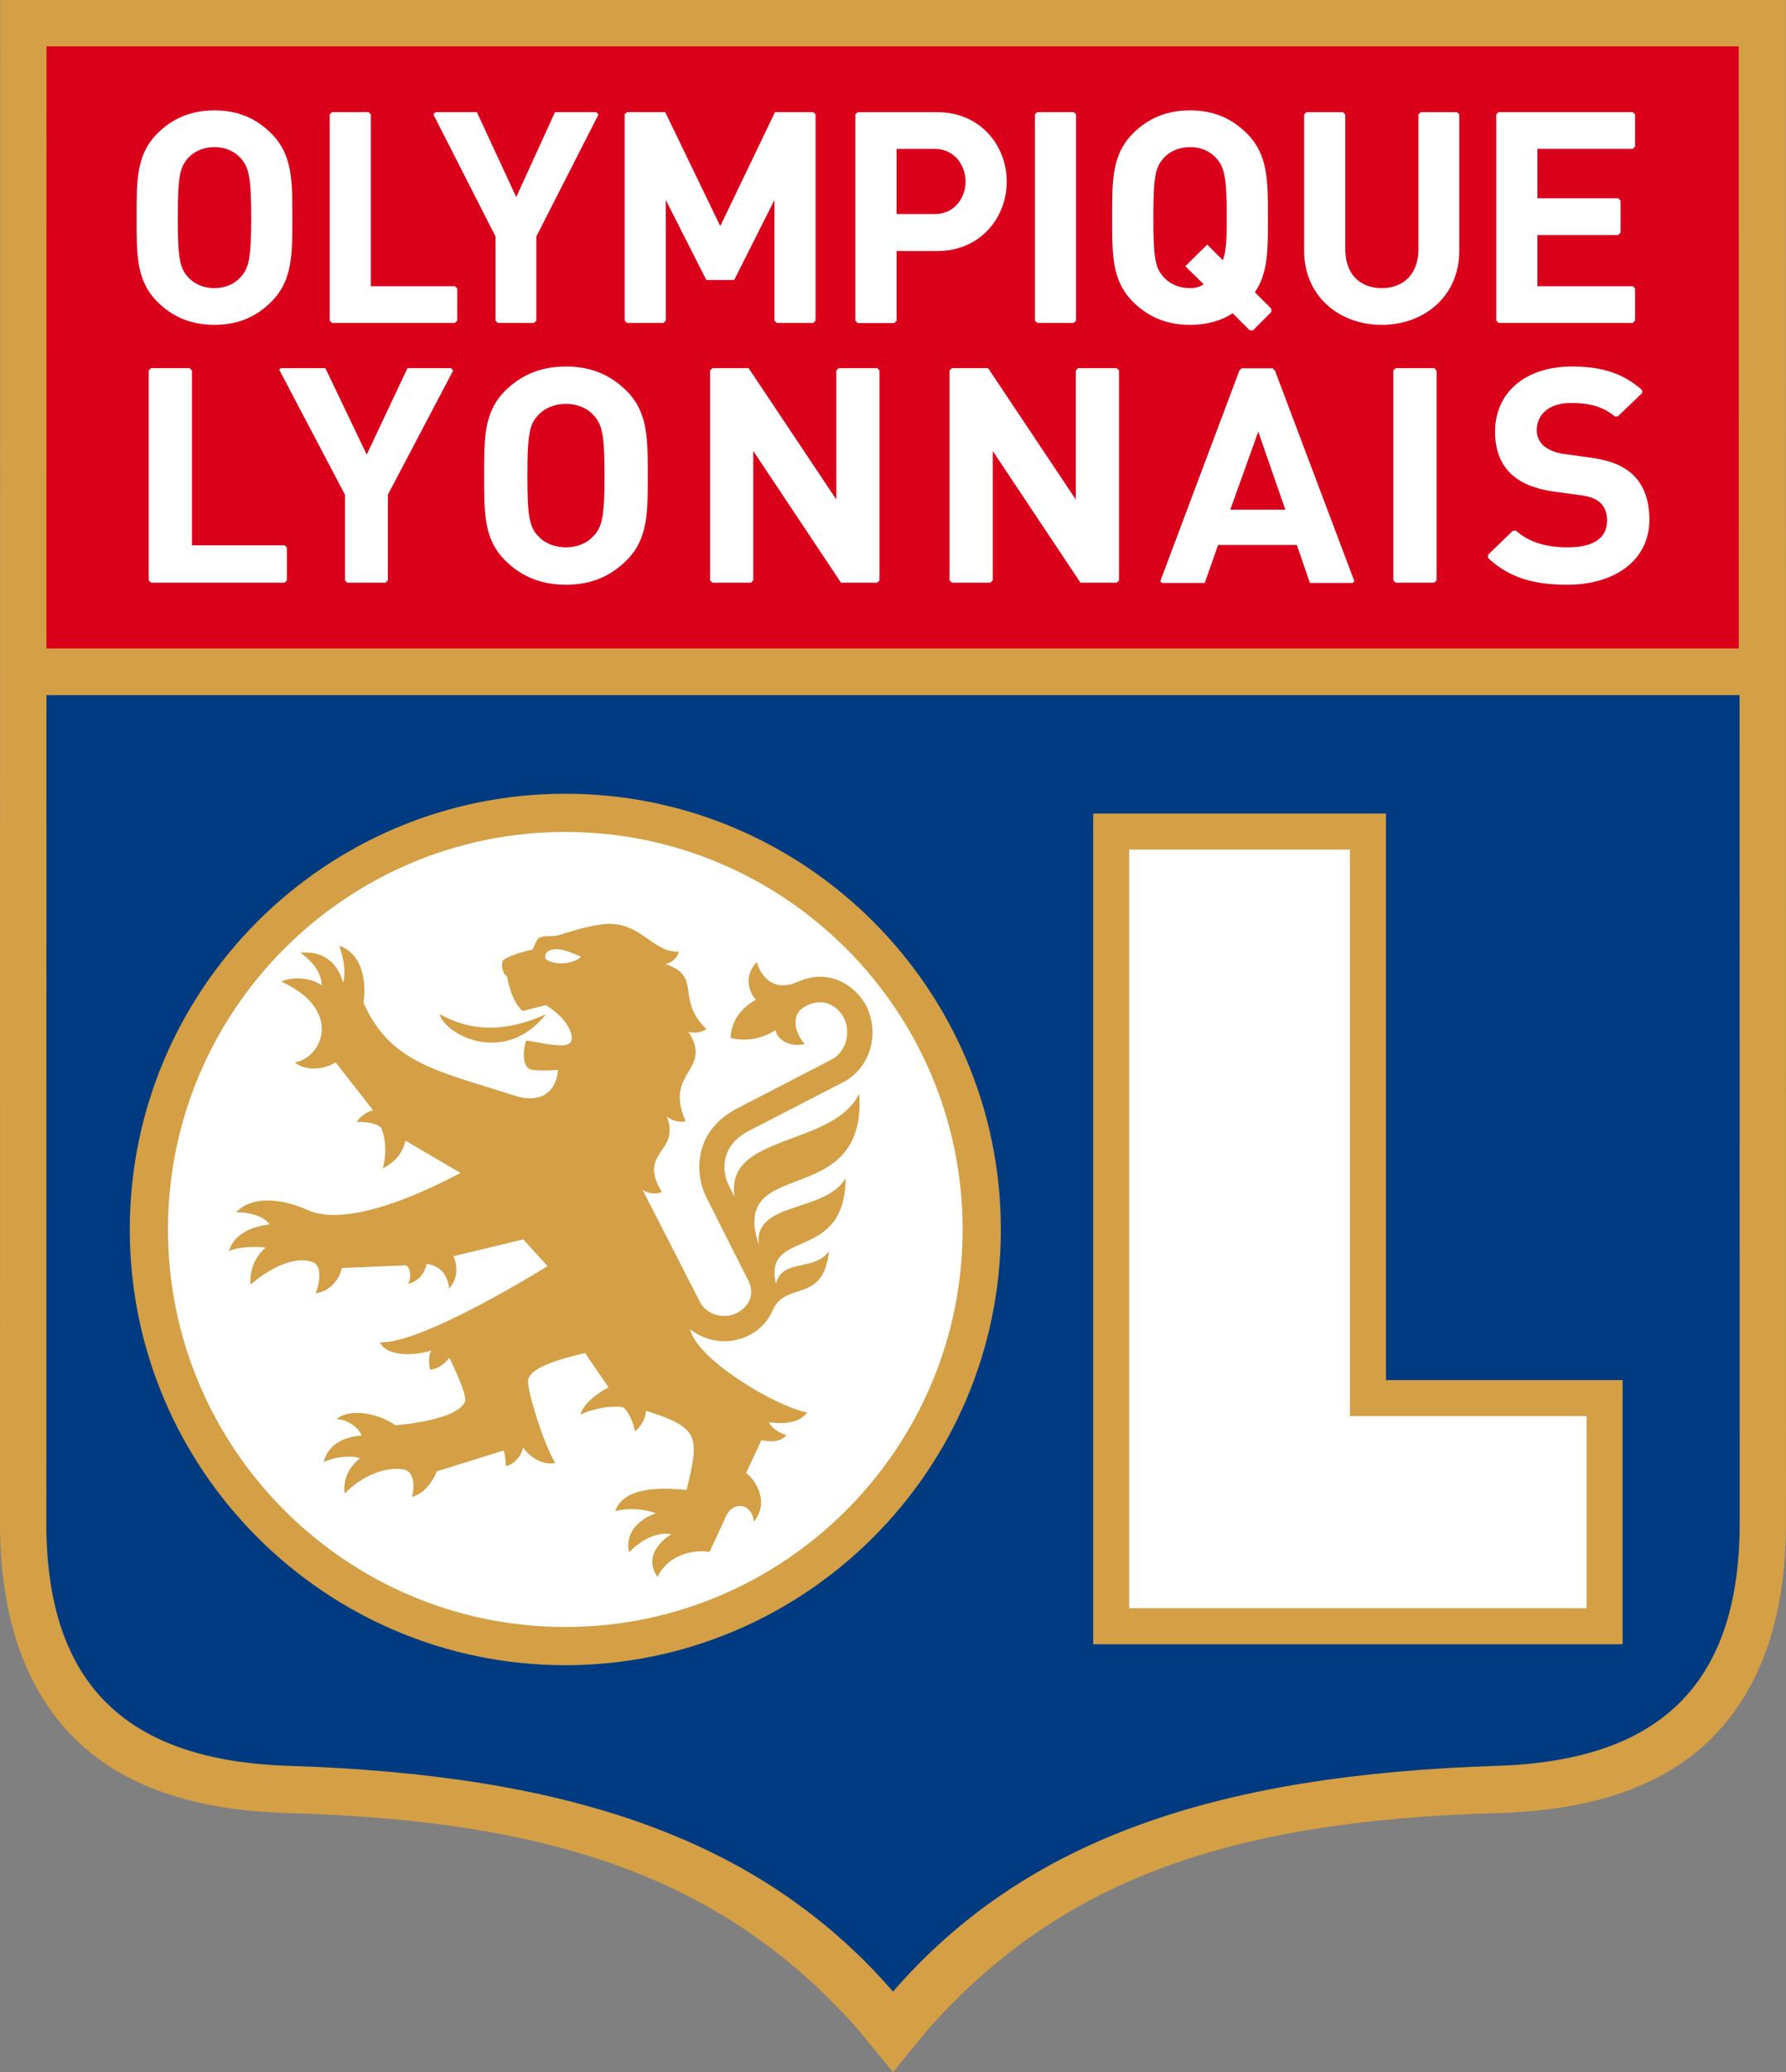
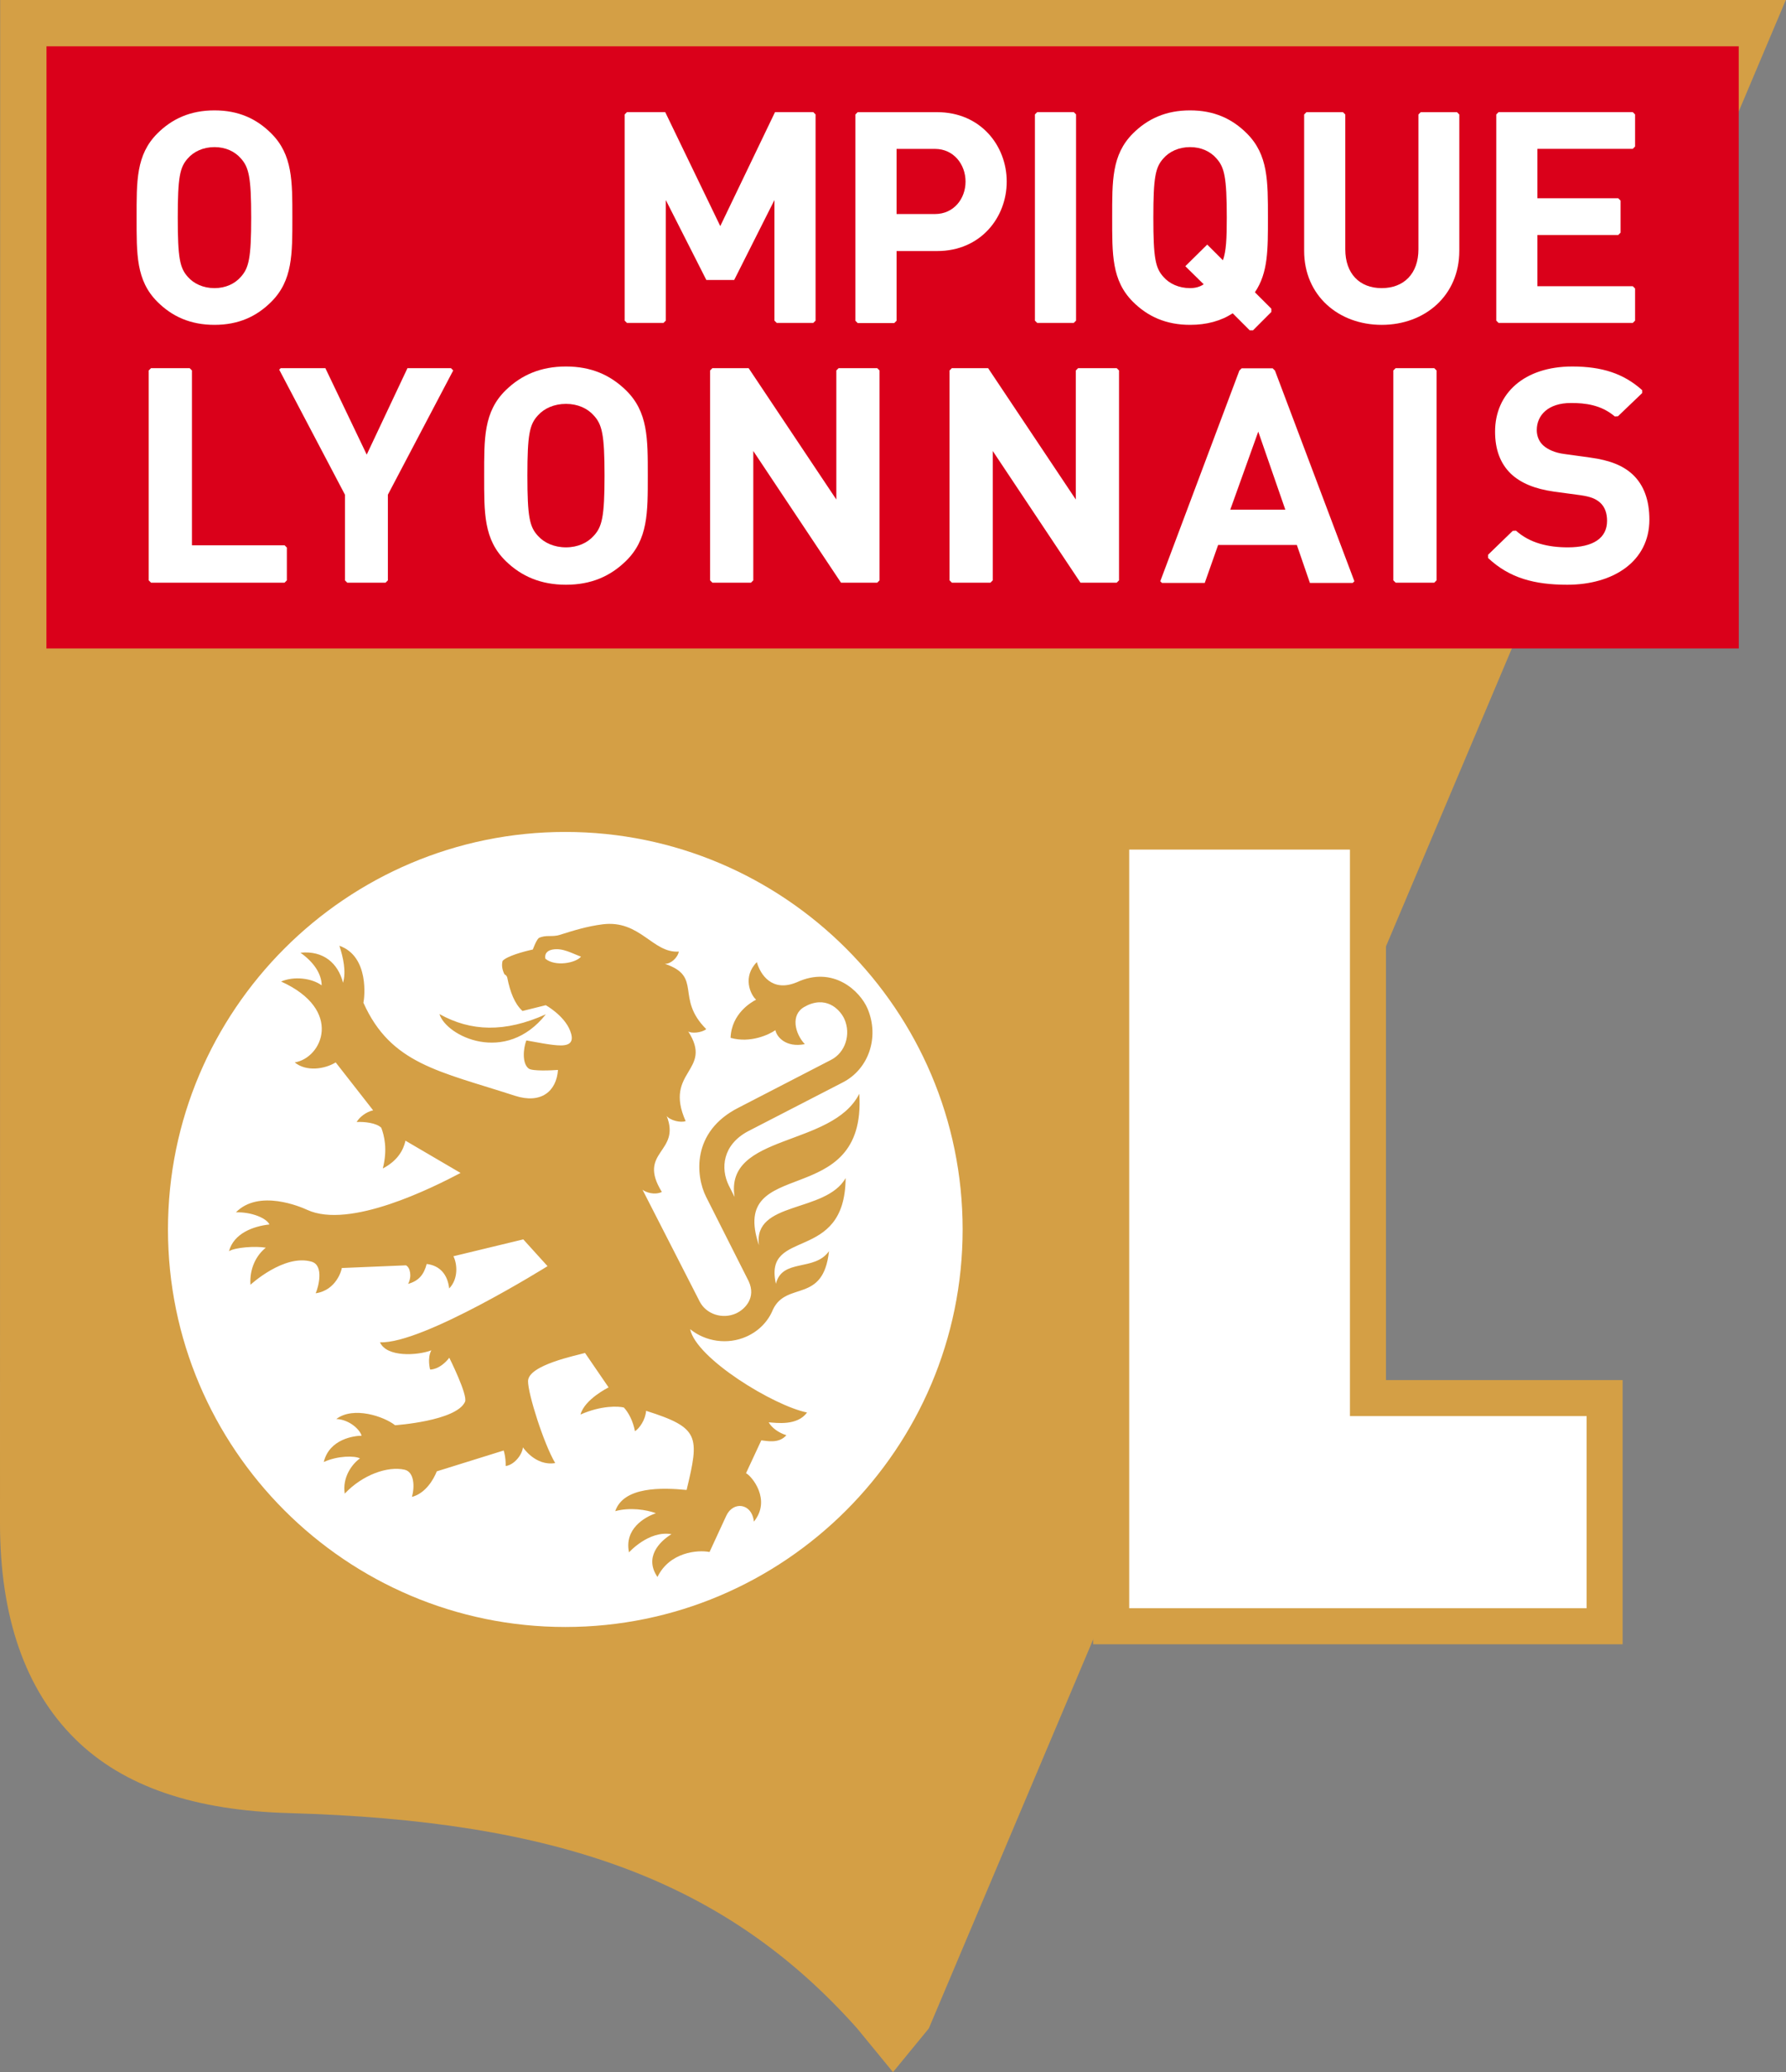
<svg xmlns="http://www.w3.org/2000/svg" xmlns:ns1="http://sodipodi.sourceforge.net/DTD/sodipodi-0.dtd" xmlns:ns2="http://www.inkscape.org/namespaces/inkscape" version="1.1" id="Ebene_1" x="0px" y="0px" width="431.156" height="500" viewBox="0 0 431.156 500" xml:space="preserve" ns1:docname="Lyon logo 2006.svg" ns2:version="1.0.1 (3bc2e813f5, 2020-09-07)">
  <rect x="0" y="0" width="431.156" height="500" fill="#808080" stroke="none" />
  <defs id="defs55" />
  <ns1:namedview pagecolor="#ffffff" bordercolor="#666666" borderopacity="1" objecttolerance="10" gridtolerance="10" guidetolerance="10" ns2:pageopacity="0" ns2:pageshadow="2" ns2:window-width="3840" ns2:window-height="2068" id="namedview53" showgrid="true" ns2:zoom="2.7720683" ns2:cx="508.16101" ns2:cy="220.34004" ns2:window-x="-12" ns2:window-y="-12" ns2:window-maximized="1" ns2:current-layer="Ebene_1" fit-margin-top="0" fit-margin-left="0" fit-margin-right="0" fit-margin-bottom="0" ns2:document-rotation="0">
    <ns2:grid type="xygrid" id="grid59" originx="1049.346" originy="1442.36" />
  </ns1:namedview>
-   <path d="M 431.111,0 H 0.044 L 0,367.558 c 0,22.592 6.068,40.071 18.036,51.951 11.873,11.788 29.269,17.358 51.68,17.987 64.596,1.807 105.299,16.119 137.215,51.967 l 8.646,10.536 8.645,-10.537 c 31.916,-35.848 72.619,-50.161 137.216,-51.967 22.412,-0.629 39.808,-6.2 51.681,-17.987 11.968,-11.88 18.036,-29.359 18.036,-51.951 z" id="path2" ns2:connector-curvature="0" style="fill:#d49f45;stroke-width:0.883" />
-   <path d="m 361.438,426.088 c -67.459,2.17 -113.686,17.456 -145.861,54.467 -32.174,-37.011 -78.401,-52.298 -145.86,-54.467 C 30.975,424.866 11.185,406.89 11.185,367.558 l 0.026,-199.825 h 408.736 l 0.025,199.825 c 0,39.33 -19.791,57.307 -58.533,58.53 z" id="path4" ns2:connector-curvature="0" style="fill:#003a80;stroke-width:0.883" />
+   <path d="M 431.111,0 H 0.044 L 0,367.558 c 0,22.592 6.068,40.071 18.036,51.951 11.873,11.788 29.269,17.358 51.68,17.987 64.596,1.807 105.299,16.119 137.215,51.967 l 8.646,10.536 8.645,-10.537 z" id="path2" ns2:connector-curvature="0" style="fill:#d49f45;stroke-width:0.883" />
  <polygon points="475.358,12.66 475.378,177.211 12.689,177.211 12.71,12.66 " id="polygon6" style="fill:#da001a" transform="matrix(0.883,0,0,0.883,3e-5,0)" />
  <polygon points="298.872,449.331 443.618,449.331 443.618,377.131 378.916,377.131 378.916,222.32 298.872,222.32 " id="polygon8" style="fill:#d49f45" transform="matrix(0.883,0,0,0.883,3e-5,0)" />
  <polygon points="369.067,386.976 433.773,386.976 433.773,439.483 308.719,439.483 308.719,232.168 369.067,232.168 " id="polygon10" style="fill:#ffffff" transform="matrix(0.883,0,0,0.883,3e-5,0)" />
  <path d="m 31.328,296.664 c 0,57.979 47.166,105.145 105.14,105.145 57.979,0 105.145,-47.167 105.145,-105.145 0,-57.976 -47.166,-105.14 -105.145,-105.14 -57.974,0 -105.14,47.163 -105.14,105.14 z" id="path12" ns2:connector-curvature="0" style="fill:#d49f45;stroke-width:0.883" />
  <path d="m 40.549,296.664 c 0,-52.89 43.028,-95.918 95.919,-95.918 52.893,0 95.923,43.027 95.923,95.918 0,52.891 -43.03,95.924 -95.923,95.924 -52.891,0 -95.919,-43.033 -95.919,-95.924 z" id="path14" ns2:connector-curvature="0" style="fill:#ffffff;stroke-width:0.883" />
  <path d="m 192.284,237.045 c -5.905,2.451 -8.751,-1.898 -9.572,-4.886 -3.512,3.511 -1.574,7.845 -0.181,9.063 -1.148,0.591 -5.944,3.336 -6.163,9.21 4.851,1.372 9.417,-0.857 10.818,-1.855 0.307,1.584 2.472,4.273 7.105,3.377 -2.392,-2.539 -3.509,-7.095 -0.106,-8.996 l 0.892,-0.462 c 4.997,-2.152 7.959,1.595 8.761,3.385 1.648,3.686 0.222,8.103 -3.186,9.847 l -22.352,11.545 c -11.467,5.79 -10.332,16.563 -7.856,21.496 l 10.273,20.351 c 1.92,4.056 -0.955,6.852 -3.005,7.791 -3.282,1.502 -7.239,0.203 -8.795,-2.838 l -13.81,-26.996 c 0.768,0.619 2.843,1.373 4.67,0.544 -6.063,-9.827 4.682,-9.444 1.163,-18.338 0.787,1.049 3.336,1.695 4.58,1.241 -5.412,-12.16 6.831,-12.038 0.611,-21.659 0.661,0.544 3.258,0.38 4.358,-0.542 -7.582,-7.559 -0.755,-12.667 -9.989,-15.753 1.342,0.057 3.039,-1.352 3.377,-2.954 -6.331,0.439 -9.347,-7.73 -18.428,-6.576 -3.716,0.472 -6.989,1.491 -10.312,2.539 -1.906,0.604 -3.349,-0.095 -5.101,0.779 -0.665,0.668 -1.405,2.758 -1.405,2.758 -2.366,0.508 -6.236,1.597 -7.301,2.74 -0.325,1.202 0,2.343 0.457,3.256 0,0 0.555,0.196 0.689,0.872 0.662,3.328 1.744,6.236 3.663,7.964 l 5.614,-1.396 c 0,0 4.45,2.466 5.883,6.166 0.833,2.154 0.477,3.501 -2.152,3.54 -2.253,0.039 -6.664,-0.924 -8.421,-1.205 -0.74,1.898 -1.086,5.544 0.571,6.791 0.901,0.674 5.625,0.436 7.066,0.328 -0.364,5.147 -4.073,8.287 -10.43,6.22 -18.22,-5.913 -29.912,-7.624 -36.542,-22.432 0.243,-1.034 1.514,-11.169 -5.794,-13.751 0.911,2.845 1.677,6.166 0.877,8.931 -1.202,-4.711 -4.734,-7.809 -10.281,-7.254 3.145,2.229 5.095,5.024 5.121,7.879 -2.337,-1.721 -6.62,-2.281 -9.793,-0.924 15.092,6.822 9.956,18.45 3.292,19.515 2.75,2.275 7.198,1.656 9.886,0 l 9.04,11.565 c -1.685,0.353 -3.353,1.69 -3.974,2.82 1.827,-0.103 4.73,0.196 5.942,1.381 0.678,1.834 1.576,5.098 0.368,9.827 3.54,-1.845 4.969,-4.404 5.472,-6.702 l 13.299,7.785 c -6.713,3.532 -26.775,13.625 -37.027,8.903 -1.558,-0.719 -11.648,-5.051 -17.208,0.602 3.767,-0.126 7.425,1.414 8.086,2.924 -3.885,0.428 -8.579,2.123 -9.762,6.462 1.466,-0.944 6.368,-1.29 8.896,-0.857 -2.208,1.752 -3.966,4.894 -3.71,8.944 0,0 8.106,-7.496 14.76,-5.567 3.098,0.898 1.592,6.321 0.983,7.624 5.02,-0.725 6.298,-5.696 6.313,-6.099 l 15.481,-0.645 c 1.037,0.504 1.478,2.712 0.521,4.476 2.65,-0.738 3.826,-2.306 4.489,-4.806 3.251,0.391 5.054,2.605 5.431,5.908 2.252,-2.327 1.95,-5.928 1.021,-7.771 l 16.865,-4.071 5.856,6.463 c 0,0 -30.175,18.86 -40.45,18.368 1.595,3.635 8.986,3.228 12.402,1.943 -1.048,1.894 -0.299,4.633 -0.299,4.633 0,0 2.276,0.15 4.631,-2.84 0,0 4.523,9.037 3.795,10.629 -2.118,4.652 -16.881,5.652 -16.881,5.652 -2.686,-2.136 -10.072,-4.628 -14.185,-1.504 3.155,0.136 5.694,2.541 6.102,4.037 -1.729,0.013 -7.766,0.735 -9.136,6.339 3.388,-1.543 7.485,-1.543 8.739,-0.872 -1.919,1.37 -4.29,4.553 -3.677,8.504 4.355,-4.602 10.405,-6.675 14.428,-5.779 2.355,0.524 2.485,4.053 1.801,6.569 3.353,-0.883 5.281,-4.342 5.993,-6.166 l 16.145,-5.03 c 0,0 0.521,1.437 0.49,3.738 2.018,-0.232 4.009,-2.719 4.159,-4.507 0,0 3.029,4.602 7.792,3.798 -2.765,-4.667 -6.573,-16.685 -6.556,-19.77 0.023,-3.896 11.783,-6.212 13.756,-6.8 l 5.693,8.315 c 0,0 -5.79,2.832 -6.785,6.545 5.077,-2.242 9.166,-2.018 10.464,-1.698 1.112,1.174 2.222,3.261 2.683,5.73 1.104,-0.708 2.539,-2.794 2.688,-4.93 12.905,4.092 12.925,6.071 9.78,19.096 -5.861,-0.575 -15.206,-0.869 -17.229,5.116 3.542,-0.977 7.613,-0.345 9.816,0.503 -2.745,0.932 -7.67,3.793 -6.491,9.438 0,0 4.768,-5.336 10.253,-4.391 -2.939,1.808 -6.607,5.601 -3.385,10.335 2.913,-6.001 9.721,-6.602 12.572,-6.029 l 4.041,-8.748 c 1.643,-3.557 6.166,-3.109 6.666,1.414 4.275,-5.255 -0.529,-11.004 -1.901,-11.682 l 3.692,-7.933 c 1.184,0.116 4.249,0.893 6.05,-1.236 -1.883,-0.572 -3.54,-1.803 -4.272,-3.106 1.883,0.131 6.893,0.902 9.267,-2.372 -8.05,-1.612 -26.811,-13.057 -28.224,-20.105 3.674,2.982 8.999,3.842 13.611,1.778 2.977,-1.335 5.232,-3.654 6.401,-6.564 3.333,-6.886 12.133,-1.293 13.506,-14.038 -3.518,4.992 -11.284,1.672 -12.814,7.871 -3.119,-13.725 16.692,-4.762 16.829,-25.491 -4.886,8.477 -22.367,5.454 -20.931,16.176 -7.487,-22.14 26.064,-7.799 24.228,-36.534 -6.548,12.982 -32.564,9.546 -30.102,24.897 l -1.424,-2.822 c -1.966,-4.05 -1.512,-9.682 4.595,-12.989 l 22.953,-11.832 v 0 c 6.253,-3.207 8.893,-10.913 5.975,-17.799 -1.762,-4.169 -8.264,-10.499 -17.141,-6.33 z m -60.613,-5.693 c 0,0 -0.547,-1.78 1.687,-2.219 2.497,-0.49 4.876,1.004 6.909,1.702 -1.276,1.549 -6.196,2.474 -8.596,0.517 z m 0.102,13.398 c -9.871,4.443 -18.114,4.171 -25.683,-0.055 1.643,5.348 15.982,12.35 25.683,0.055 z" id="path16" ns2:connector-curvature="0" style="fill:#d49f45;stroke-width:0.883" />
  <path d="m 151.05,135.422 c -3.756,3.638 -8.336,5.673 -14.419,5.673 -6.084,0 -10.74,-2.035 -14.496,-5.673 -5.405,-5.237 -5.255,-11.708 -5.255,-20.655 0,-8.947 -0.149,-15.418 5.255,-20.655 3.756,-3.638 8.413,-5.676 14.496,-5.676 6.083,0 10.662,2.039 14.419,5.676 5.407,5.237 5.333,11.708 5.333,20.655 0,8.947 0.074,15.418 -5.333,20.655 z m -7.735,-35.201 c -1.502,-1.677 -3.831,-2.766 -6.685,-2.766 -2.853,0 -5.258,1.088 -6.76,2.766 -2.03,2.183 -2.554,4.582 -2.554,14.546 0,9.964 0.524,12.363 2.554,14.545 1.502,1.672 3.906,2.763 6.76,2.763 2.853,0 5.183,-1.091 6.685,-2.763 2.027,-2.183 2.626,-4.582 2.626,-14.545 0,-9.963 -0.598,-12.363 -2.626,-14.546 z" id="path18" ns2:connector-curvature="0" style="fill:#ffffff;stroke-width:0.883" />
  <polygon points="78.428,149.636 77.809,149.017 52.477,149.017 52.477,101.238 51.849,100.607 41.291,100.607 40.66,101.238 40.66,158.596 41.291,159.227 77.797,159.227 78.428,158.596 " id="polygon20" style="fill:#ffffff" transform="matrix(0.883,0,0,0.883,3e-5,0)" />
  <polygon points="76.336,101.019 94.309,135.186 94.309,158.596 94.94,159.227 105.413,159.227 106.043,158.596 106.043,135.186 123.908,101.229 123.286,100.607 111.4,100.607 100.261,124.233 88.953,100.607 76.749,100.607 " id="polygon22" style="fill:#ffffff" transform="matrix(0.883,0,0,0.883,3e-5,0)" />
  <polygon points="240.464,158.596 240.464,101.238 239.833,100.607 229.275,100.607 228.647,101.238 228.647,136.502 204.673,100.607 194.761,100.607 194.13,101.238 194.13,158.596 194.761,159.227 205.316,159.227 205.947,158.596 205.947,123.247 229.924,159.227 239.833,159.227 " id="polygon24" style="fill:#ffffff" transform="matrix(0.883,0,0,0.883,3e-5,0)" />
  <path d="m 307.79,89.433 -0.557,-0.557 h -7.497 l -0.541,0.539 -19.094,50.837 0.41,0.407 h 10.325 l 3.23,-9.164 h 19.001 l 3.155,9.164 h 10.332 l 0.405,-0.403 z m -10.794,33.554 6.759,-18.838 6.533,18.838 z" id="path26" ns2:connector-curvature="0" style="fill:#ffffff;stroke-width:0.883" />
  <polygon points="392.75,158.596 392.75,101.238 392.12,100.607 381.565,100.607 380.931,101.232 380.931,158.596 381.565,159.227 392.12,159.227 " id="polygon28" style="fill:#ffffff" transform="matrix(0.883,0,0,0.883,3e-5,0)" />
  <polygon points="305.937,158.596 305.937,101.238 305.306,100.607 294.751,100.607 294.118,101.238 294.118,136.502 270.144,100.607 260.232,100.607 259.601,101.238 259.601,158.596 260.232,159.227 270.787,159.227 271.417,158.596 271.417,123.247 295.394,159.227 305.306,159.227 " id="polygon30" style="fill:#ffffff" transform="matrix(0.883,0,0,0.883,3e-5,0)" />
  <path d="m 394.047,114.404 c -2.255,-2.038 -5.333,-3.346 -10.215,-4.001 l -6.308,-0.872 c -2.178,-0.289 -3.906,-1.091 -4.958,-2.035 -1.125,-1.019 -1.576,-2.402 -1.576,-3.713 0,-3.56 2.701,-6.542 8.263,-6.542 3.395,0 7.269,0.428 10.567,3.246 l 0.768,-0.042 5.841,-5.593 v -0.712 c -4.495,-4.03 -9.726,-5.702 -16.877,-5.702 -11.569,0 -18.627,6.473 -18.627,15.712 0,4.363 1.276,7.709 3.829,10.18 2.405,2.257 5.785,3.638 10.366,4.292 l 6.46,0.872 c 2.477,0.367 3.679,0.872 4.731,1.816 1.125,1.021 1.651,2.549 1.651,4.365 0,4.146 -3.305,6.401 -9.463,6.401 -4.773,0 -9.185,-1.03 -12.524,-4.027 l -0.784,0.042 -5.959,5.774 v 0.776 c 5.17,4.858 11.212,6.455 19.117,6.455 11.189,0 19.827,-5.673 19.827,-15.709 0,-4.582 -1.276,-8.364 -4.129,-10.982 z" id="path32" ns2:connector-curvature="0" style="fill:#ffffff;stroke-width:0.883" />
  <path d="m 65.503,72.813 c -3.573,3.573 -7.933,5.572 -13.725,5.572 -5.79,0 -10.222,-1.999 -13.795,-5.572 -5.149,-5.147 -5.005,-11.509 -5.005,-20.299 0,-8.792 -0.145,-15.155 5.005,-20.304 3.573,-3.571 8.005,-5.575 13.795,-5.575 5.792,0 10.152,2.004 13.725,5.575 5.147,5.149 5.074,11.511 5.074,20.304 0,8.79 0.073,15.152 -5.074,20.299 z m -7.363,-34.596 c -1.429,-1.646 -3.646,-2.719 -6.362,-2.719 -2.716,0 -5.003,1.073 -6.435,2.719 -1.93,2.147 -2.428,4.504 -2.428,14.299 0,9.788 0.497,12.148 2.428,14.292 1.432,1.646 3.717,2.716 6.435,2.716 2.717,0 4.933,-1.071 6.362,-2.716 1.932,-2.144 2.503,-4.504 2.503,-14.292 0,-9.794 -0.571,-12.152 -2.503,-14.299 z" id="path34" ns2:connector-curvature="0" style="fill:#ffffff;stroke-width:0.883" />
  <path d="m 306.913,74.49 -3.968,-3.966 c 3.217,-4.719 3.147,-10.363 3.147,-18.011 0,-8.792 0.069,-15.155 -5.078,-20.304 -3.573,-3.571 -7.936,-5.575 -13.724,-5.575 -5.79,0 -10.222,2.004 -13.795,5.575 -5.147,5.149 -5.003,11.511 -5.003,20.304 0,8.79 -0.144,15.152 5.003,20.299 3.573,3.573 8.006,5.572 13.795,5.572 4.003,0 7.435,-0.926 10.293,-2.786 l 4.109,4.11 h 0.79 l 4.43,-4.432 z m -11.686,-11.687 -3.791,-3.787 -5.288,5.219 4.433,4.362 c -0.932,0.64 -2.072,0.926 -3.29,0.926 -2.714,0 -5.003,-1.071 -6.432,-2.716 -1.933,-2.144 -2.433,-4.504 -2.433,-14.292 0,-9.793 0.5,-12.151 2.433,-14.299 1.429,-1.646 3.718,-2.719 6.432,-2.719 2.716,0 4.933,1.073 6.361,2.719 1.93,2.147 2.503,4.504 2.503,14.299 0,5.145 -0.145,8.075 -0.928,10.289 z" id="path36" ns2:connector-curvature="0" style="fill:#ffffff;stroke-width:0.883" />
-   <polygon points="125.009,78.844 124.378,78.216 101.385,78.216 101.385,31.27 100.754,30.639 90.77,30.639 90.139,31.27 90.139,87.617 90.77,88.248 124.378,88.248 125.009,87.617 " id="polygon38" style="fill:#ffffff" transform="matrix(0.883,0,0,0.883,3e-5,0)" />
-   <polygon points="118.473,31.264 135.473,64.621 135.473,87.617 136.101,88.248 146.007,88.248 146.638,87.617 146.638,64.621 163.638,31.264 163.001,30.639 151.737,30.639 141.136,53.859 130.374,30.639 119.098,30.639 " id="polygon40" style="fill:#ffffff" transform="matrix(0.883,0,0,0.883,3e-5,0)" />
  <polygon points="212.357,88.248 222.339,88.248 222.973,87.623 222.973,31.27 222.345,30.639 211.887,30.639 196.919,61.788 181.868,30.639 171.409,30.639 170.781,31.267 170.781,87.623 171.412,88.248 181.395,88.248 182.028,87.623 182.028,54.668 193.114,76.516 200.722,76.516 211.726,54.668 211.726,87.617 " id="polygon42" style="fill:#ffffff" transform="matrix(0.883,0,0,0.883,3e-5,0)" />
  <polygon points="293.56,88.248 294.191,87.617 294.191,31.27 293.56,30.639 283.572,30.639 282.944,31.264 282.944,87.623 283.572,88.248 " id="polygon44" style="fill:#ffffff" transform="matrix(0.883,0,0,0.883,3e-5,0)" />
  <path d="m 342.977,27.066 -0.555,0.555 v 32.541 c 0,5.861 -3.504,9.362 -8.865,9.362 -5.36,0 -8.792,-3.501 -8.792,-9.362 V 27.624 l -0.557,-0.557 h -8.82 l -0.557,0.557 v 32.894 c 0,10.794 8.291,17.868 18.727,17.868 10.438,0 18.731,-7.074 18.731,-17.868 V 27.624 l -0.557,-0.557 z" id="path46" ns2:connector-curvature="0" style="fill:#ffffff;stroke-width:0.883" />
  <polygon points="447.025,40.04 447.025,31.27 446.394,30.639 409.707,30.639 409.076,31.27 409.076,87.617 409.707,88.248 446.394,88.248 447.025,87.617 447.025,78.844 446.394,78.216 420.32,78.216 420.32,64.218 442.427,64.218 443.058,63.587 443.058,54.814 442.427,54.184 420.32,54.184 420.32,40.673 446.394,40.673 " id="polygon48" style="fill:#ffffff" transform="matrix(0.883,0,0,0.883,3e-5,0)" />
  <path d="m 226.231,27.066 h -19.176 l -0.552,0.552 V 77.4 l 0.555,0.557 h 8.823 l 0.557,-0.557 V 60.579 h 9.793 c 10.509,0 16.799,-8.106 16.799,-16.759 0,-8.648 -6.29,-16.754 -16.799,-16.754 z m -0.503,24.579 h -9.291 V 35.93 h 9.291 c 4.505,0 7.363,3.746 7.363,7.89 0,4.148 -2.858,7.825 -7.363,7.825 z" id="path50" ns2:connector-curvature="0" style="fill:#ffffff;stroke-width:0.883" />
</svg>